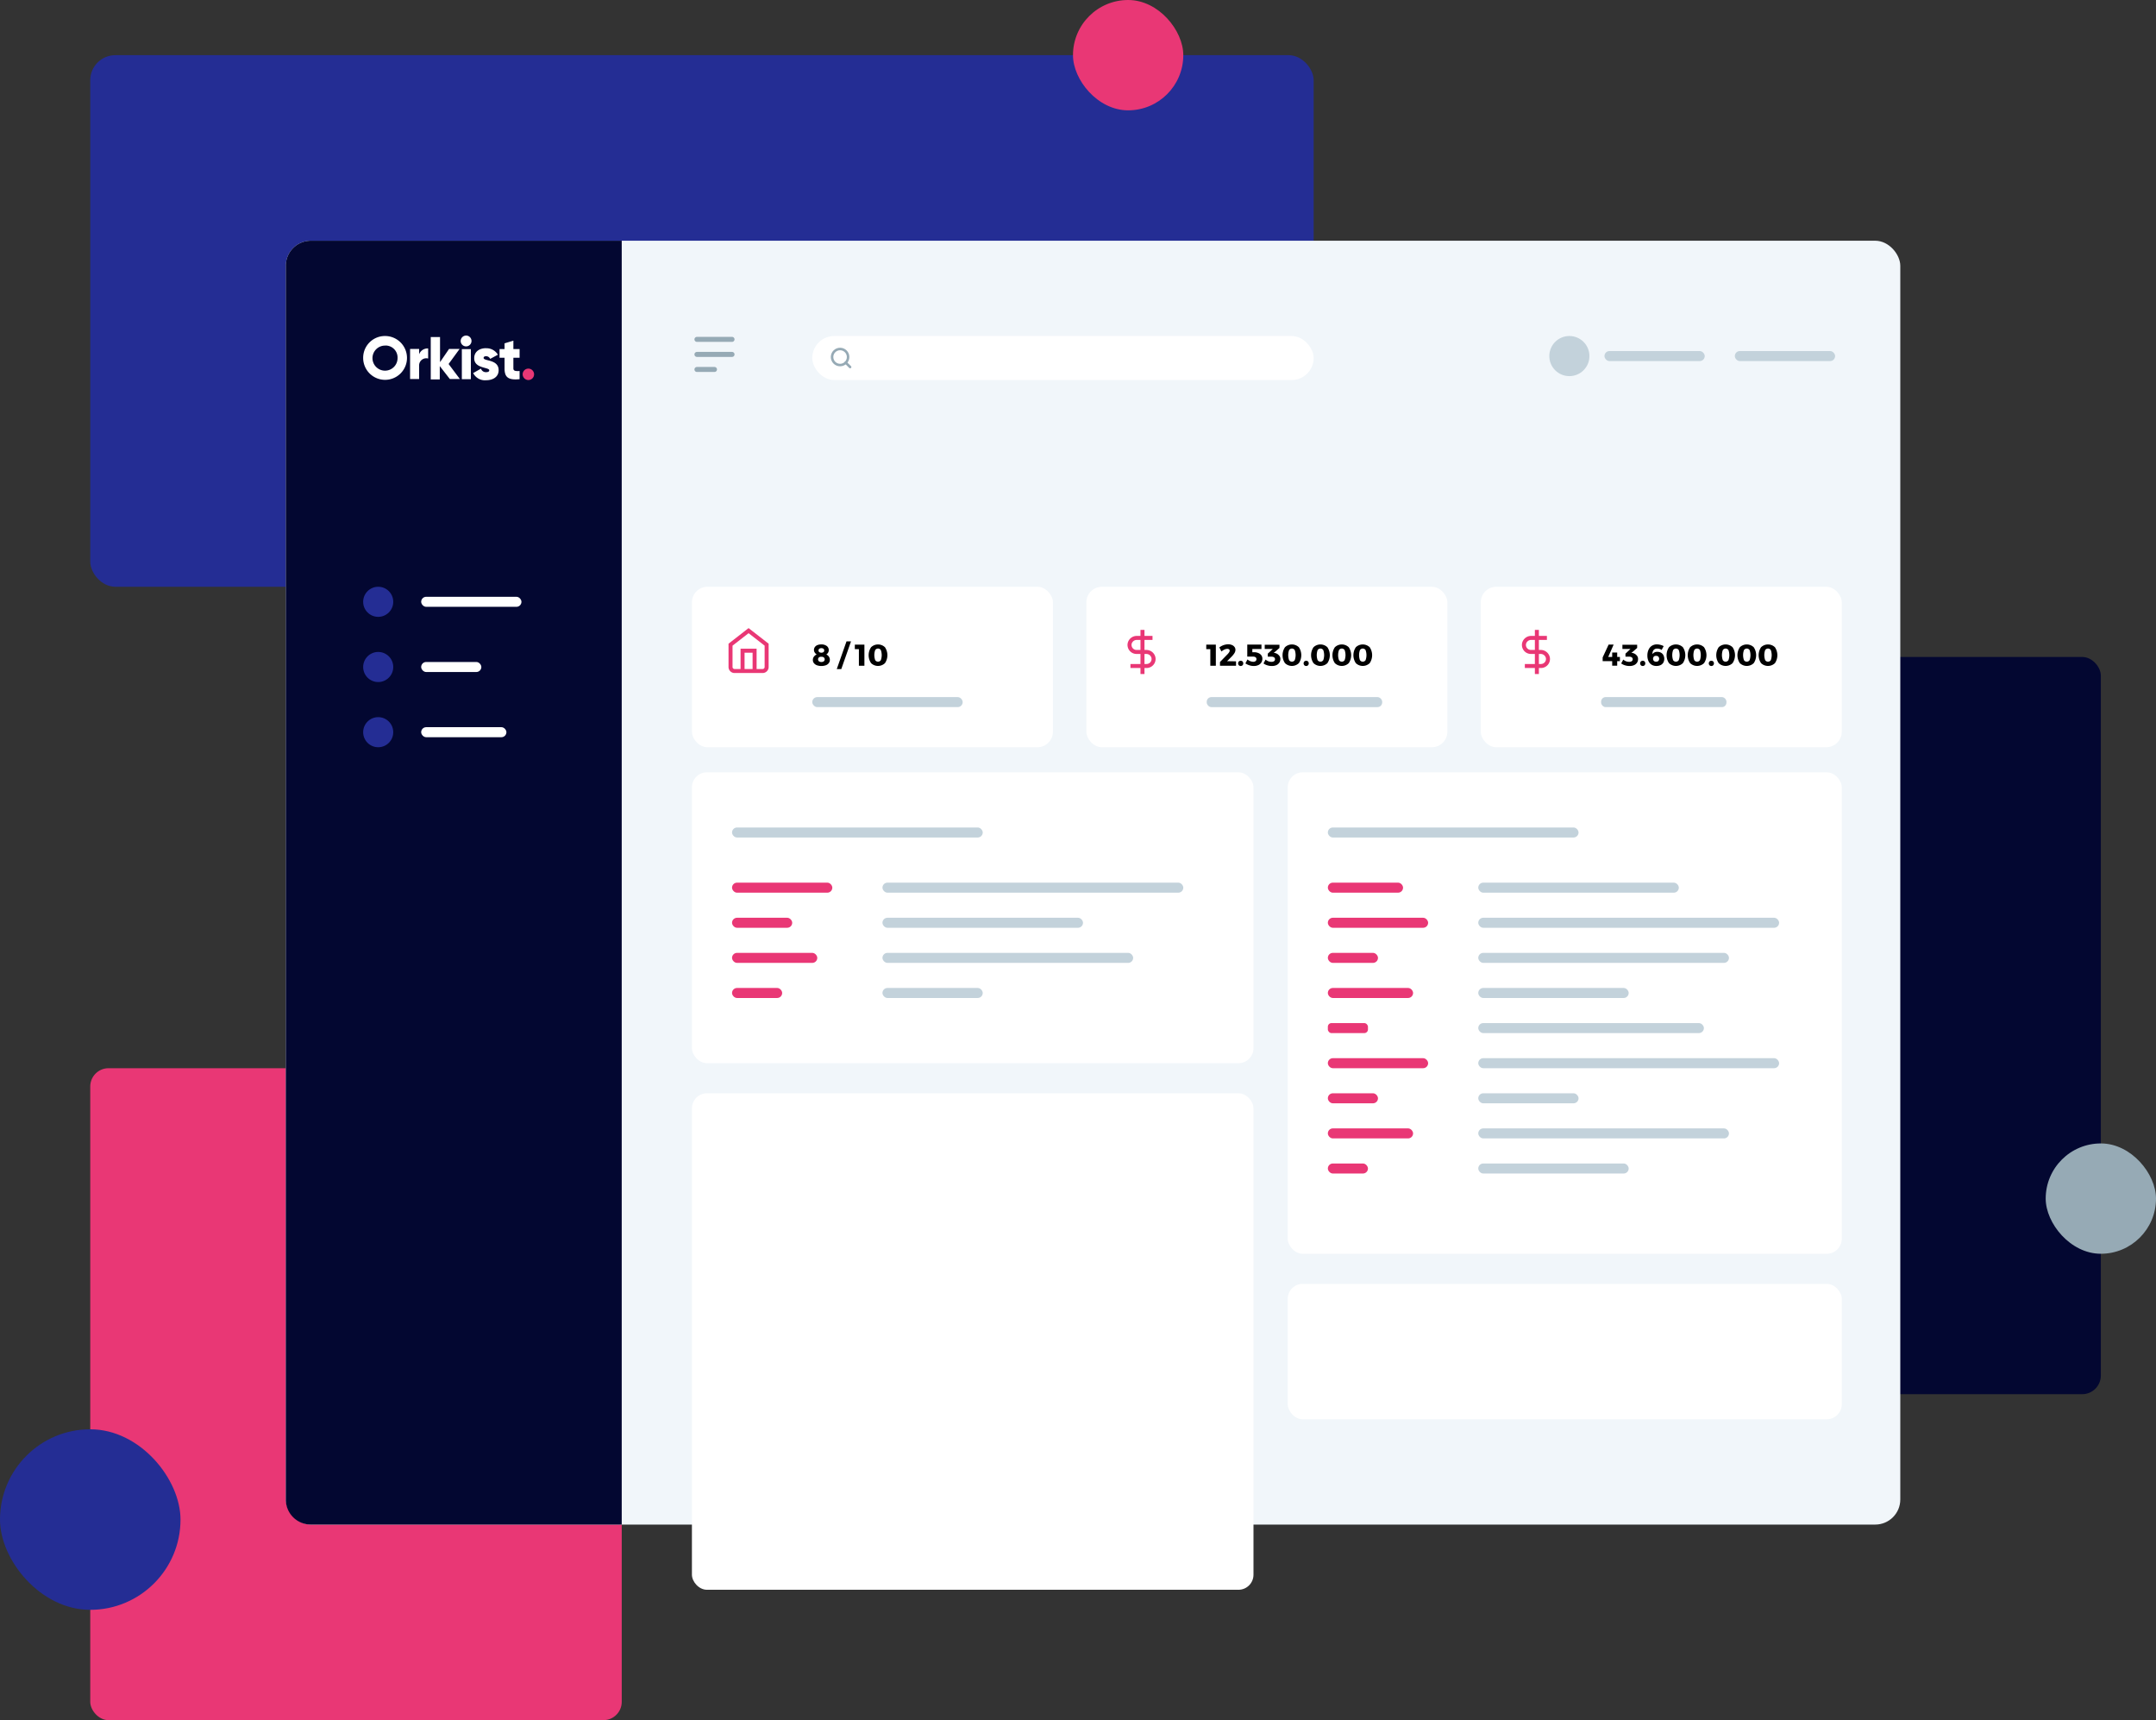
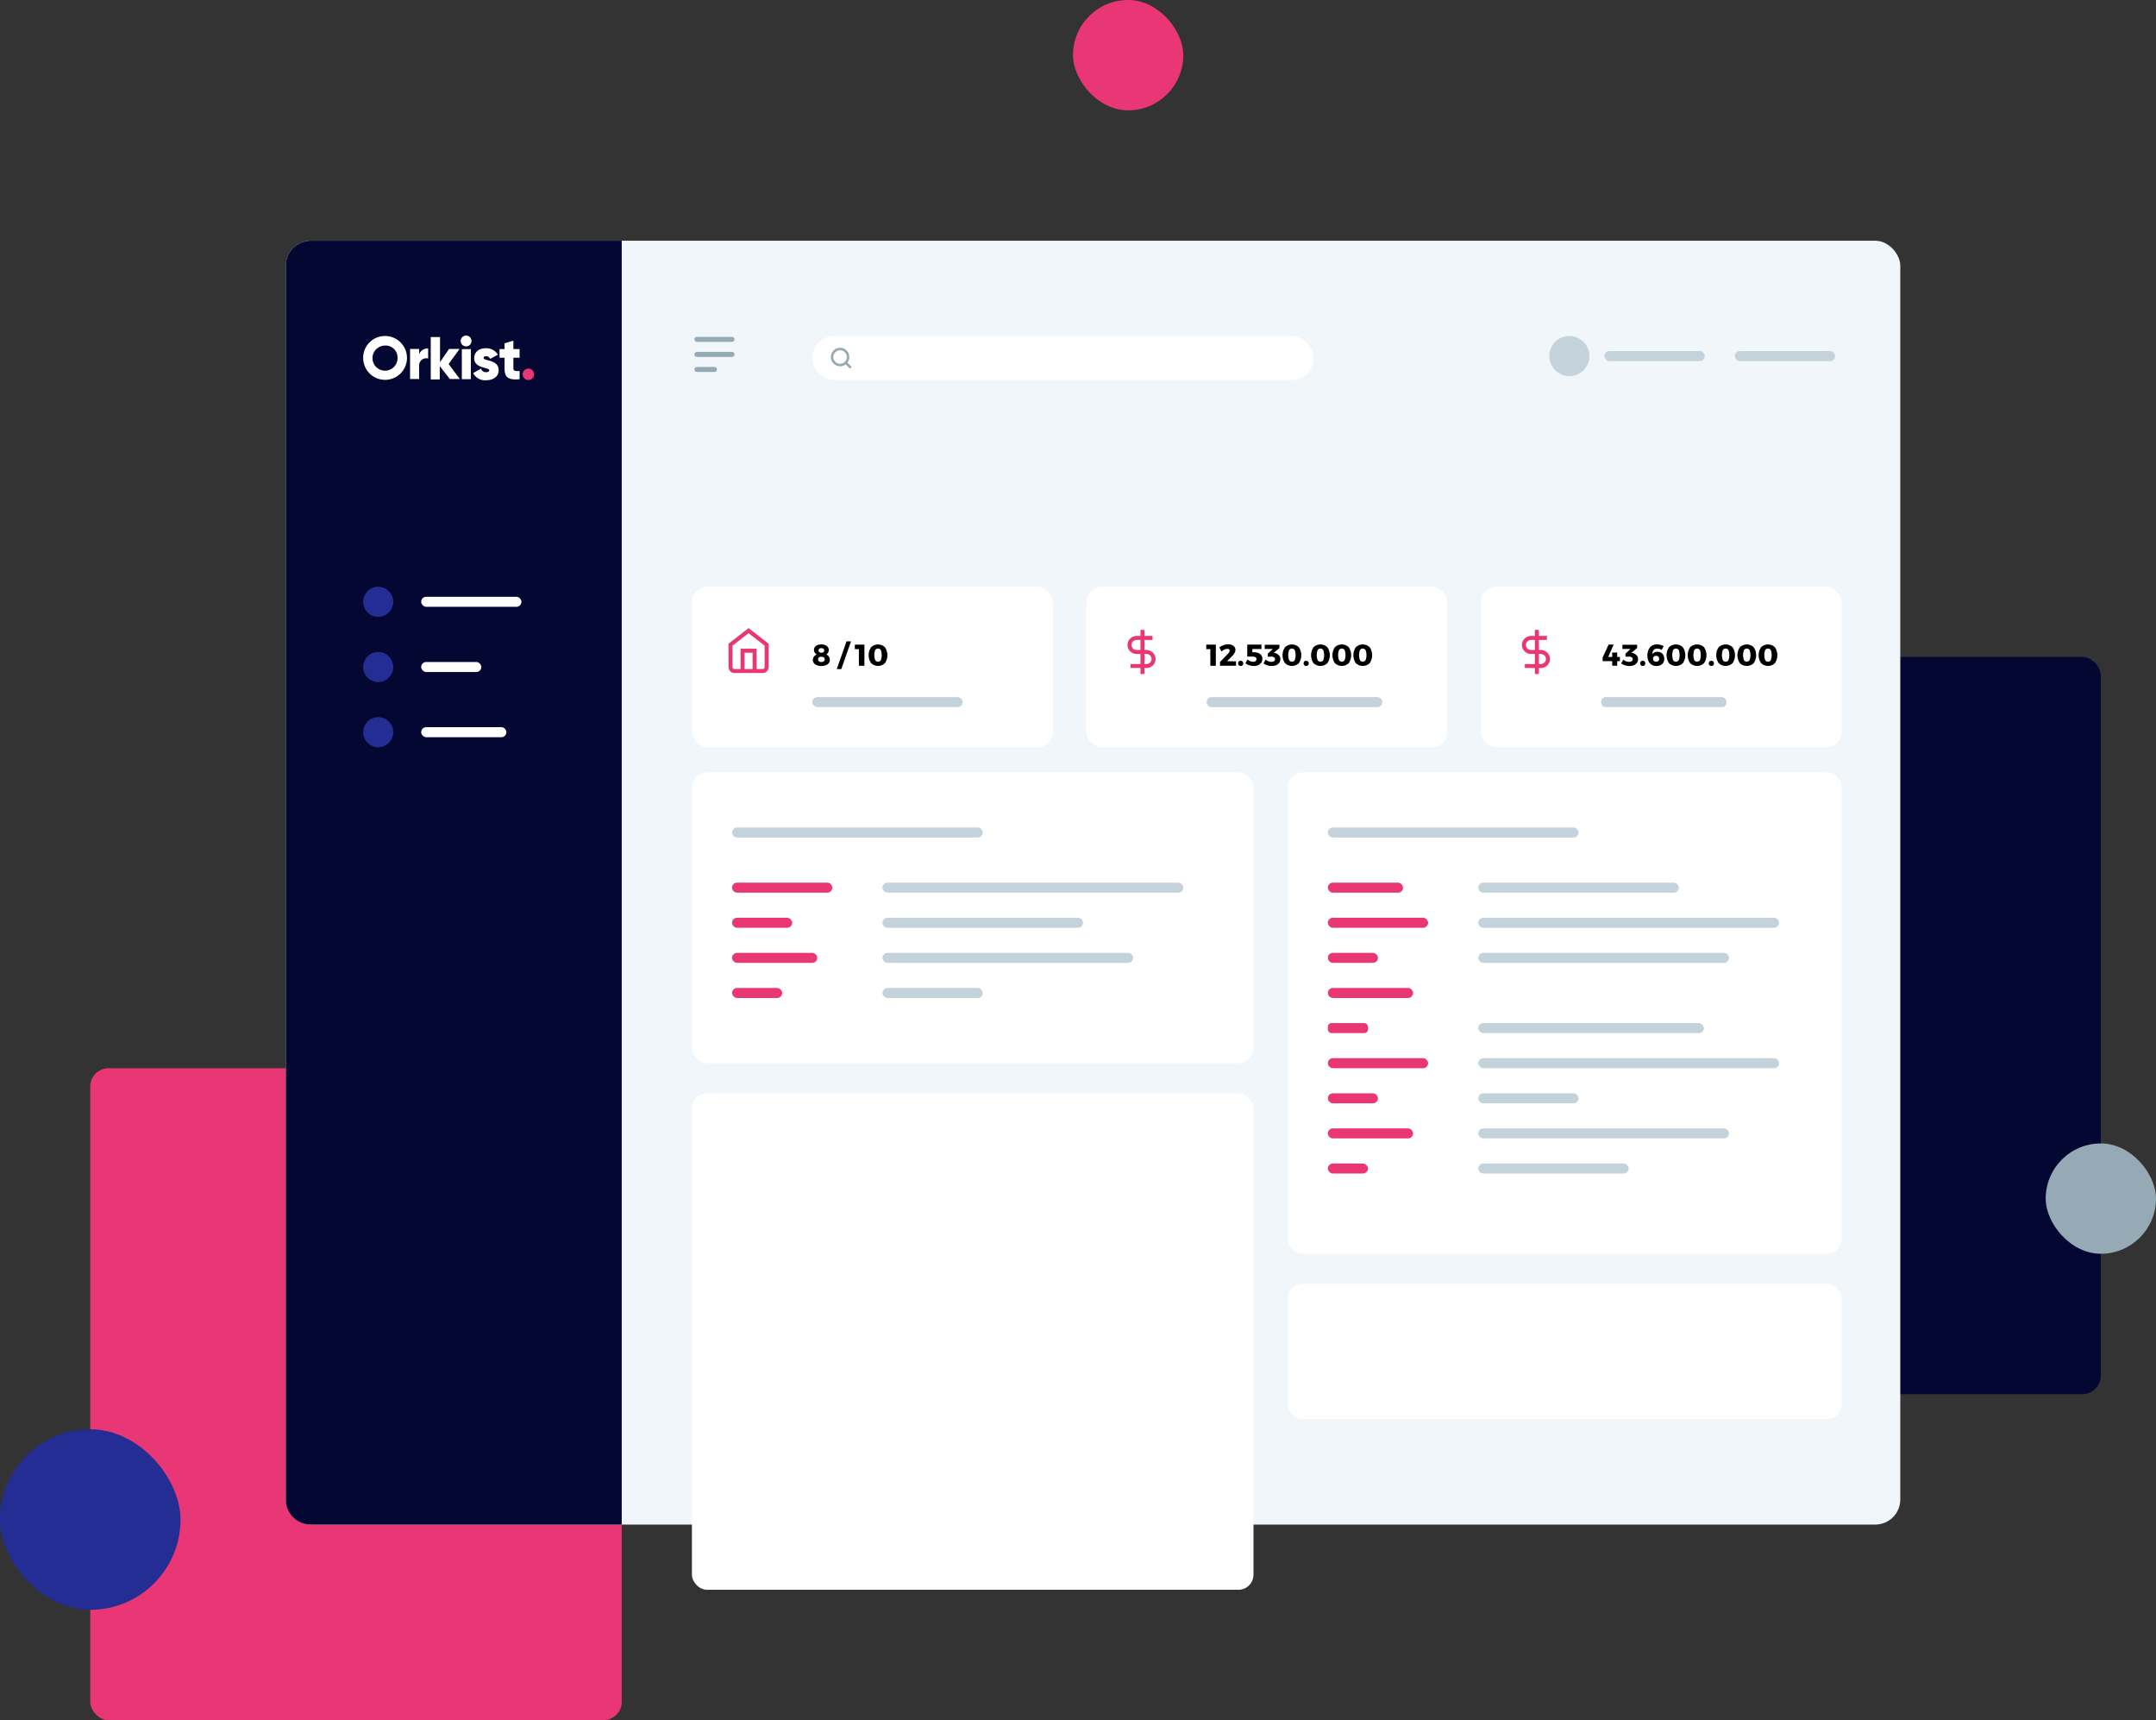
<svg xmlns="http://www.w3.org/2000/svg" viewBox="0 0 430 343">
  <rect x="0" y="0" width="430" height="343" fill="#333333" stroke="none" />
  <defs>
    <style>.cls-1{fill:#242d94;}.cls-2,.cls-9{fill:#e93775;}.cls-3{fill:#030731;}.cls-4{fill:#f1f6fa;}.cls-10,.cls-11,.cls-5,.cls-7{fill:none;}.cls-5,.cls-7{stroke:#96aab5;stroke-linecap:round;}.cls-11,.cls-5,.cls-7{stroke-miterlimit:10;}.cls-6,.cls-8{fill:#fff;}.cls-7{stroke-width:0.5px;}.cls-8,.cls-9{fill-rule:evenodd;}.cls-11{stroke:#e93775;stroke-width:0.8px;}.cls-12{fill:#c3d2db;}.cls-13{fill:#96aab5;}</style>
  </defs>
  <title>orkist-app-7</title>
  <g id="Layer_2" data-name="Layer 2">
    <g id="Layer_1-2" data-name="Layer 1">
-       <rect class="cls-1" x="18" y="11" width="244" height="106" rx="5" ry="5" />
      <rect class="cls-2" x="214" width="22" height="22" rx="11" ry="11" />
      <rect class="cls-3" x="284" y="131" width="135" height="147" rx="3.72" ry="3.72" />
      <rect class="cls-2" x="18" y="213" width="106" height="130" rx="3.65" ry="3.65" />
      <rect class="cls-4" x="57" y="48" width="322" height="256" rx="5" ry="5" />
      <line class="cls-5" x1="139" y1="67.67" x2="146" y2="67.67" />
      <line class="cls-5" x1="139" y1="70.67" x2="146" y2="70.67" />
      <line class="cls-5" x1="139" y1="73.67" x2="142.5" y2="73.67" />
      <rect class="cls-6" x="162" y="67" width="100" height="8.78" rx="4.39" ry="4.39" />
      <circle class="cls-7" cx="167.55" cy="71.19" r="1.6" />
      <line class="cls-7" x1="169.55" y1="73.19" x2="168.68" y2="72.32" />
      <path class="cls-3" d="M62,48h62a0,0,0,0,1,0,0V304a0,0,0,0,1,0,0H62a5,5,0,0,1-5-5V53A5,5,0,0,1,62,48Z" />
      <path class="cls-8" d="M93,66.91A1.08,1.08,0,1,1,91.88,68,1.09,1.09,0,0,1,93,66.91Zm-16.16,2a2.5,2.5,0,1,0,2.45,2.5A2.39,2.39,0,0,0,76.8,68.9Zm17.07.7v6h-1.8v-6Zm-6.15-2.4v5l1.8-2.63h2.1l-2.19,3,2.25,3h-2L87.71,73v2.66h-1.8V67.2Zm-2.37,2.28v2a1.42,1.42,0,0,0-1.8,1.37v2.72h-1.8v-6h1.8v1.07A1.8,1.8,0,0,1,85.35,69.48Zm17-1.56V69.6h1.24v1.73h-1.24v2.13c0,.52.44.56,1.24.52v1.63c-2.36.24-3-.47-3-2.15V71.33h-1V69.6h1V68.46Zm-5.43,1.51a2.63,2.63,0,0,1,2.34,1.29l-1.54.83a.87.87,0,0,0-.81-.53c-.31,0-.5.12-.5.34,0,.69,3,.23,3,2.45,0,1.38-1.2,2-2.5,2a2.63,2.63,0,0,1-2.58-1.43l1.56-.89a1,1,0,0,0,1,.71c.43,0,.65-.13.65-.37,0-.66-3-.31-3-2.39C94.56,70.09,95.67,69.43,96.92,69.43ZM76.8,67a4.37,4.37,0,1,1-4.37,4.37A4.34,4.34,0,0,1,76.8,67Z" />
      <path class="cls-9" d="M104.24,74.64a1.14,1.14,0,1,1,1.14,1.14,1.15,1.15,0,0,1-1.14-1.14" />
      <rect class="cls-6" x="84" y="119" width="20" height="2" rx="1" ry="1" />
      <circle class="cls-1" cx="75.43" cy="120" r="3" />
      <rect class="cls-6" x="84" y="132" width="12" height="2" rx="1" ry="1" />
      <circle class="cls-1" cx="75.43" cy="133" r="3" />
      <rect class="cls-6" x="84" y="145" width="17" height="2" rx="1" ry="1" />
      <circle class="cls-1" cx="75.43" cy="146" r="3" />
      <rect class="cls-6" x="216.67" y="117" width="72" height="32" rx="3.1" ry="3.1" />
      <rect class="cls-6" x="295.33" y="117" width="72" height="32" rx="3.1" ry="3.1" />
      <rect class="cls-6" x="138" y="117" width="72" height="32" rx="3.1" ry="3.1" />
      <rect class="cls-10" x="143" y="124" width="12" height="12" />
      <path class="cls-11" d="M145.7,128.55l3.6-2.8,3.6,2.8V133a.8.8,0,0,1-.8.8h-5.6a.8.8,0,0,1-.8-.8Z" />
      <polyline class="cls-11" points="148.1 133.75 148.1 129.75 150.5 129.75 150.5 133.75" />
      <path d="M164.89,128.81a1,1,0,0,1,.4.83,1,1,0,0,1-.13.49,1,1,0,0,1-.36.37,1.23,1.23,0,0,1,.52.44,1.11,1.11,0,0,1,.19.63,1.07,1.07,0,0,1-.21.65,1.31,1.31,0,0,1-.59.43,2.73,2.73,0,0,1-1.79,0,1.35,1.35,0,0,1-.59-.42,1,1,0,0,1-.21-.64,1.08,1.08,0,0,1,.21-.65,1.32,1.32,0,0,1,.56-.44,1.17,1.17,0,0,1-.4-.39.93.93,0,0,1-.15-.5,1,1,0,0,1,.18-.59,1.14,1.14,0,0,1,.51-.39,2.06,2.06,0,0,1,.78-.13A1.73,1.73,0,0,1,164.89,128.81Zm-1.56,2.28a.52.52,0,0,0,0,.77.77.77,0,0,0,.49.14.79.79,0,0,0,.49-.14.52.52,0,0,0,0-.77.79.79,0,0,0-.49-.13A.77.77,0,0,0,163.33,131.08Zm.07-1.73a.42.42,0,0,0-.15.34.4.4,0,0,0,.15.33.81.81,0,0,0,.84,0,.4.4,0,0,0,.14-.33.42.42,0,0,0-.14-.34.79.79,0,0,0-.84,0Z" />
      <path d="M168.83,127.89h.9l-1.94,5.52h-.9Z" />
      <path d="M170.49,128.54h1.91v4.21h-1.1v-3.31h-.81Z" />
      <path d="M176.5,129.06a2.84,2.84,0,0,1,0,3.17,2,2,0,0,1-2.77,0,2.84,2.84,0,0,1,0-3.17,2,2,0,0,1,2.77,0Zm-1.95.57a3,3,0,0,0,0,2,.67.67,0,0,0,1.13,0,3,3,0,0,0,0-2,.67.67,0,0,0-1.13,0Z" />
      <rect class="cls-12" x="162" y="139" width="30" height="2" rx="1" ry="1" />
      <rect class="cls-6" x="138" y="154" width="112" height="58" rx="3" ry="3" />
      <rect class="cls-6" x="138" y="218" width="112" height="99" rx="3" ry="3" />
      <rect class="cls-12" x="146" y="165" width="50" height="2" rx="1" ry="1" />
      <rect class="cls-2" x="146" y="176" width="20" height="2" rx="1" ry="1" />
      <rect class="cls-12" x="176" y="176" width="60" height="2" rx="1" ry="1" />
      <rect class="cls-2" x="146" y="183" width="12" height="2" rx="1" ry="1" />
      <rect class="cls-12" x="176" y="183" width="40" height="2" rx="1" ry="1" />
      <rect class="cls-2" x="146" y="190" width="17" height="2" rx="1" ry="1" />
      <rect class="cls-12" x="176" y="190" width="50" height="2" rx="1" ry="1" />
      <rect class="cls-2" x="146" y="197" width="10" height="2" rx="1" ry="1" />
      <rect class="cls-12" x="176" y="197" width="20" height="2" rx="1" ry="1" />
      <rect class="cls-6" x="256.83" y="154" width="110.5" height="96" rx="3" ry="3" />
      <rect class="cls-6" x="256.83" y="256" width="110.5" height="27" rx="3" ry="3" />
      <rect class="cls-12" x="264.83" y="165" width="50" height="2" rx="1" ry="1" />
      <rect class="cls-2" x="264.83" y="176" width="15" height="2" rx="1" ry="1" />
      <rect class="cls-12" x="294.83" y="176" width="40" height="2" rx="1" ry="1" />
      <rect class="cls-2" x="264.83" y="183" width="20" height="2" rx="1" ry="1" />
      <rect class="cls-12" x="294.83" y="183" width="60" height="2" rx="1" ry="1" />
      <rect class="cls-2" x="264.83" y="190" width="10" height="2" rx="1" ry="1" />
      <rect class="cls-12" x="294.83" y="190" width="50" height="2" rx="1" ry="1" />
      <rect class="cls-2" x="264.83" y="197" width="17" height="2" rx="1" ry="1" />
-       <rect class="cls-12" x="294.83" y="197" width="30" height="2" rx="1" ry="1" />
      <rect class="cls-2" x="264.83" y="204" width="8" height="2" rx="0.73" ry="0.73" />
      <rect class="cls-12" x="294.83" y="204" width="45" height="2" rx="1" ry="1" />
      <rect class="cls-2" x="264.83" y="211" width="20" height="2" rx="1" ry="1" />
      <rect class="cls-12" x="294.83" y="211" width="60" height="2" rx="1" ry="1" />
      <rect class="cls-2" x="264.83" y="218" width="10" height="2" rx="1" ry="1" />
      <rect class="cls-12" x="294.83" y="218" width="20" height="2" rx="1" ry="1" />
      <rect class="cls-2" x="264.83" y="225" width="17" height="2" rx="1" ry="1" />
      <rect class="cls-12" x="294.83" y="225" width="50" height="2" rx="1" ry="1" />
      <rect class="cls-2" x="264.83" y="232" width="8" height="2" rx="1" ry="1" />
      <rect class="cls-12" x="294.83" y="232" width="30" height="2" rx="1" ry="1" />
      <path d="M240.58,128.54h1.91v4.21h-1.1v-3.31h-.81Z" />
      <path d="M246.52,131.87v.88h-3.2V132l1.53-1.57a2.18,2.18,0,0,0,.29-.37.64.64,0,0,0,.11-.32.31.31,0,0,0-.13-.27.59.59,0,0,0-.35-.09,1.37,1.37,0,0,0-.56.14,2.47,2.47,0,0,0-.6.39l-.42-.81a3,3,0,0,1,1.75-.63,2,2,0,0,1,.75.14,1.22,1.22,0,0,1,.52.39.93.93,0,0,1,.19.58,1.28,1.28,0,0,1-.21.67,4.17,4.17,0,0,1-.6.73l-.86.86Z" />
      <path d="M247.82,131.9a.5.5,0,0,1,.14.37.51.51,0,0,1-.14.38.5.5,0,0,1-.37.15.49.49,0,0,1-.37-.15.56.56,0,0,1,0-.75.5.5,0,0,1,.37-.14A.51.51,0,0,1,247.82,131.9Z" />
      <path d="M251,130.23a1.32,1.32,0,0,1,.57.45,1.12,1.12,0,0,1,.2.66,1.4,1.4,0,0,1-.21.77,1.37,1.37,0,0,1-.6.51,2.15,2.15,0,0,1-.91.18,2.81,2.81,0,0,1-.87-.14,3.12,3.12,0,0,1-.79-.38l.41-.79a1.83,1.83,0,0,0,1.13.47.75.75,0,0,0,.49-.14.47.47,0,0,0,.17-.39.44.44,0,0,0-.17-.37.85.85,0,0,0-.51-.13q-.8,0-1.15,0v-2.4h2.83v.88h-1.82v.64h.38A2.11,2.11,0,0,1,251,130.23Z" />
      <path d="M255.05,130.65a1,1,0,0,1,.31.78,1.25,1.25,0,0,1-.21.71,1.39,1.39,0,0,1-.59.49,2.16,2.16,0,0,1-.9.17,3,3,0,0,1-.91-.14,2.44,2.44,0,0,1-.75-.37l.41-.77a2,2,0,0,0,.56.34,1.69,1.69,0,0,0,.6.11.9.9,0,0,0,.53-.13.45.45,0,0,0,.19-.39.44.44,0,0,0-.19-.38.93.93,0,0,0-.54-.13h-.71v-.6l1-.94h-1.61v-.84h2.94v.64l-1.15,1,.22,0A1.41,1.41,0,0,1,255.05,130.65Z" />
      <path d="M259.05,129.06a2.84,2.84,0,0,1,0,3.17,2,2,0,0,1-2.77,0,2.84,2.84,0,0,1,0-3.17,2,2,0,0,1,2.77,0Zm-1.95.57a3,3,0,0,0,0,2,.67.67,0,0,0,1.13,0,3,3,0,0,0,0-2,.67.67,0,0,0-1.13,0Z" />
      <path d="M260.88,131.9a.5.5,0,0,1,.14.37.51.51,0,0,1-.14.38.5.5,0,0,1-.37.15.49.49,0,0,1-.37-.15.56.56,0,0,1,0-.75.5.5,0,0,1,.37-.14A.51.51,0,0,1,260.88,131.9Z" />
      <path d="M264.74,129.06a2.84,2.84,0,0,1,0,3.17,2,2,0,0,1-2.77,0,2.84,2.84,0,0,1,0-3.17,2,2,0,0,1,2.77,0Zm-1.95.57a3,3,0,0,0,0,2,.67.67,0,0,0,1.13,0,3,3,0,0,0,0-2,.67.67,0,0,0-1.13,0Z" />
      <path d="M269,129.06a2.85,2.85,0,0,1,0,3.17,2,2,0,0,1-2.77,0,2.84,2.84,0,0,1,0-3.17,2,2,0,0,1,2.77,0Zm-1.95.57a3,3,0,0,0,0,2,.67.67,0,0,0,1.13,0,3,3,0,0,0,0-2,.67.67,0,0,0-1.13,0Z" />
      <path d="M273.18,129.06a2.85,2.85,0,0,1,0,3.17,2,2,0,0,1-2.77,0,2.85,2.85,0,0,1,0-3.17,2,2,0,0,1,2.77,0Zm-1.95.57a3,3,0,0,0,0,2,.67.67,0,0,0,1.13,0,3,3,0,0,0,0-2,.67.67,0,0,0-1.13,0Z" />
      <rect class="cls-12" x="240.67" y="139" width="35" height="2" rx="0.94" ry="0.94" />
      <path d="M323.08,131v.83h-.54v.91h-1v-.91h-1.9v-.74l1.19-2.56h1L320.75,131h.79v-.89h1V131Z" />
      <path d="M326.39,130.65a1,1,0,0,1,.31.78,1.25,1.25,0,0,1-.21.71,1.38,1.38,0,0,1-.59.49,2.16,2.16,0,0,1-.9.17,3,3,0,0,1-.91-.14,2.42,2.42,0,0,1-.75-.37l.41-.77a2,2,0,0,0,.56.34,1.68,1.68,0,0,0,.6.11.9.9,0,0,0,.53-.13.45.45,0,0,0,.19-.39.44.44,0,0,0-.19-.38.93.93,0,0,0-.54-.13h-.71v-.6l1-.94h-1.61v-.84h2.94v.64l-1.15,1,.22,0A1.41,1.41,0,0,1,326.39,130.65Z" />
      <path d="M328,131.9a.5.5,0,0,1,.14.37.51.51,0,0,1-.14.38.5.5,0,0,1-.37.15.49.49,0,0,1-.37-.15.56.56,0,0,1,0-.75.5.5,0,0,1,.37-.14A.5.5,0,0,1,328,131.9Z" />
      <path d="M331,129.4a1.59,1.59,0,0,0-.47-.07.9.9,0,0,0-.73.29,1.19,1.19,0,0,0-.23.81,1.12,1.12,0,0,1,1-.45,1.41,1.41,0,0,1,.71.17,1.18,1.18,0,0,1,.47.48,1.63,1.63,0,0,1,0,1.48,1.28,1.28,0,0,1-.54.5,1.78,1.78,0,0,1-.81.18,1.76,1.76,0,0,1-1-.25,1.62,1.62,0,0,1-.62-.72,2.64,2.64,0,0,1-.22-1.11,2.72,2.72,0,0,1,.24-1.17,1.79,1.79,0,0,1,.67-.78,1.85,1.85,0,0,1,1-.27,2.78,2.78,0,0,1,.71.1,2.48,2.48,0,0,1,.63.25l-.41.76A1.28,1.28,0,0,0,331,129.4Zm-1.15,1.54a.63.63,0,0,0,0,.84.6.6,0,0,0,.46.16.62.62,0,0,0,.44-.15.66.66,0,0,0,0-.86.59.59,0,0,0-.43-.15A.63.63,0,0,0,329.82,130.94Z" />
      <path d="M335.64,129.06a2.85,2.85,0,0,1,0,3.17,2,2,0,0,1-2.77,0,2.85,2.85,0,0,1,0-3.17,2,2,0,0,1,2.77,0Zm-1.95.57a3,3,0,0,0,0,2,.67.67,0,0,0,1.13,0,3,3,0,0,0,0-2,.67.67,0,0,0-1.13,0Z" />
      <path d="M339.86,129.06a2.85,2.85,0,0,1,0,3.17,2,2,0,0,1-2.77,0,2.85,2.85,0,0,1,0-3.17,2,2,0,0,1,2.77,0Zm-1.95.57a3,3,0,0,0,0,2,.67.67,0,0,0,1.13,0,3,3,0,0,0,0-2,.67.67,0,0,0-1.13,0Z" />
      <path d="M341.69,131.9a.5.5,0,0,1,.14.37.51.51,0,0,1-.14.38.5.5,0,0,1-.37.15.49.49,0,0,1-.37-.15.56.56,0,0,1,0-.75.49.49,0,0,1,.37-.14A.51.51,0,0,1,341.69,131.9Z" />
      <path d="M345.55,129.06a2.84,2.84,0,0,1,0,3.17,2,2,0,0,1-2.77,0,2.84,2.84,0,0,1,0-3.17,2,2,0,0,1,2.77,0Zm-1.95.57a3,3,0,0,0,0,2,.67.67,0,0,0,1.13,0,3,3,0,0,0,0-2,.67.67,0,0,0-1.13,0Z" />
      <path d="M349.77,129.06a2.85,2.85,0,0,1,0,3.17,2,2,0,0,1-2.77,0,2.85,2.85,0,0,1,0-3.17,2,2,0,0,1,2.77,0Zm-1.95.57a3,3,0,0,0,0,2,.67.67,0,0,0,1.13,0,3,3,0,0,0,0-2,.67.67,0,0,0-1.13,0Z" />
      <path d="M354,129.06a2.85,2.85,0,0,1,0,3.17,2,2,0,0,1-2.77,0,2.85,2.85,0,0,1,0-3.17,2,2,0,0,1,2.77,0Zm-1.95.57a3,3,0,0,0,0,2,.67.67,0,0,0,1.13,0,3,3,0,0,0,0-2,.67.67,0,0,0-1.13,0Z" />
      <rect class="cls-12" x="319.33" y="139" width="25" height="2" rx="0.91" ry="0.91" />
      <rect class="cls-12" x="320" y="70" width="20" height="2" rx="1" ry="1" />
      <rect class="cls-12" x="346" y="70" width="20" height="2" rx="1" ry="1" />
      <circle class="cls-12" cx="313" cy="71" r="4" />
      <rect class="cls-10" x="221.67" y="124" width="12" height="12" />
      <line class="cls-11" x1="227.86" y1="125.6" x2="227.86" y2="134.4" />
      <path class="cls-11" d="M229.86,127.2h-3.12a1.45,1.45,0,0,0-1.44,1.14,1.4,1.4,0,0,0,1.38,1.66h1.93a1.45,1.45,0,0,1,1.44,1.14,1.4,1.4,0,0,1-1.38,1.66h-3.21" />
      <rect class="cls-10" x="300.33" y="124" width="12" height="12" />
      <line class="cls-11" x1="306.52" y1="125.6" x2="306.52" y2="134.4" />
      <path class="cls-11" d="M308.52,127.2H305.4a1.45,1.45,0,0,0-1.44,1.14,1.4,1.4,0,0,0,1.38,1.66h1.93a1.45,1.45,0,0,1,1.44,1.14,1.4,1.4,0,0,1-1.38,1.66h-3.21" />
      <rect class="cls-1" y="285" width="36" height="36" rx="18" ry="18" />
      <rect class="cls-13" x="408" y="228" width="22" height="22" rx="11" ry="11" />
    </g>
  </g>
</svg>